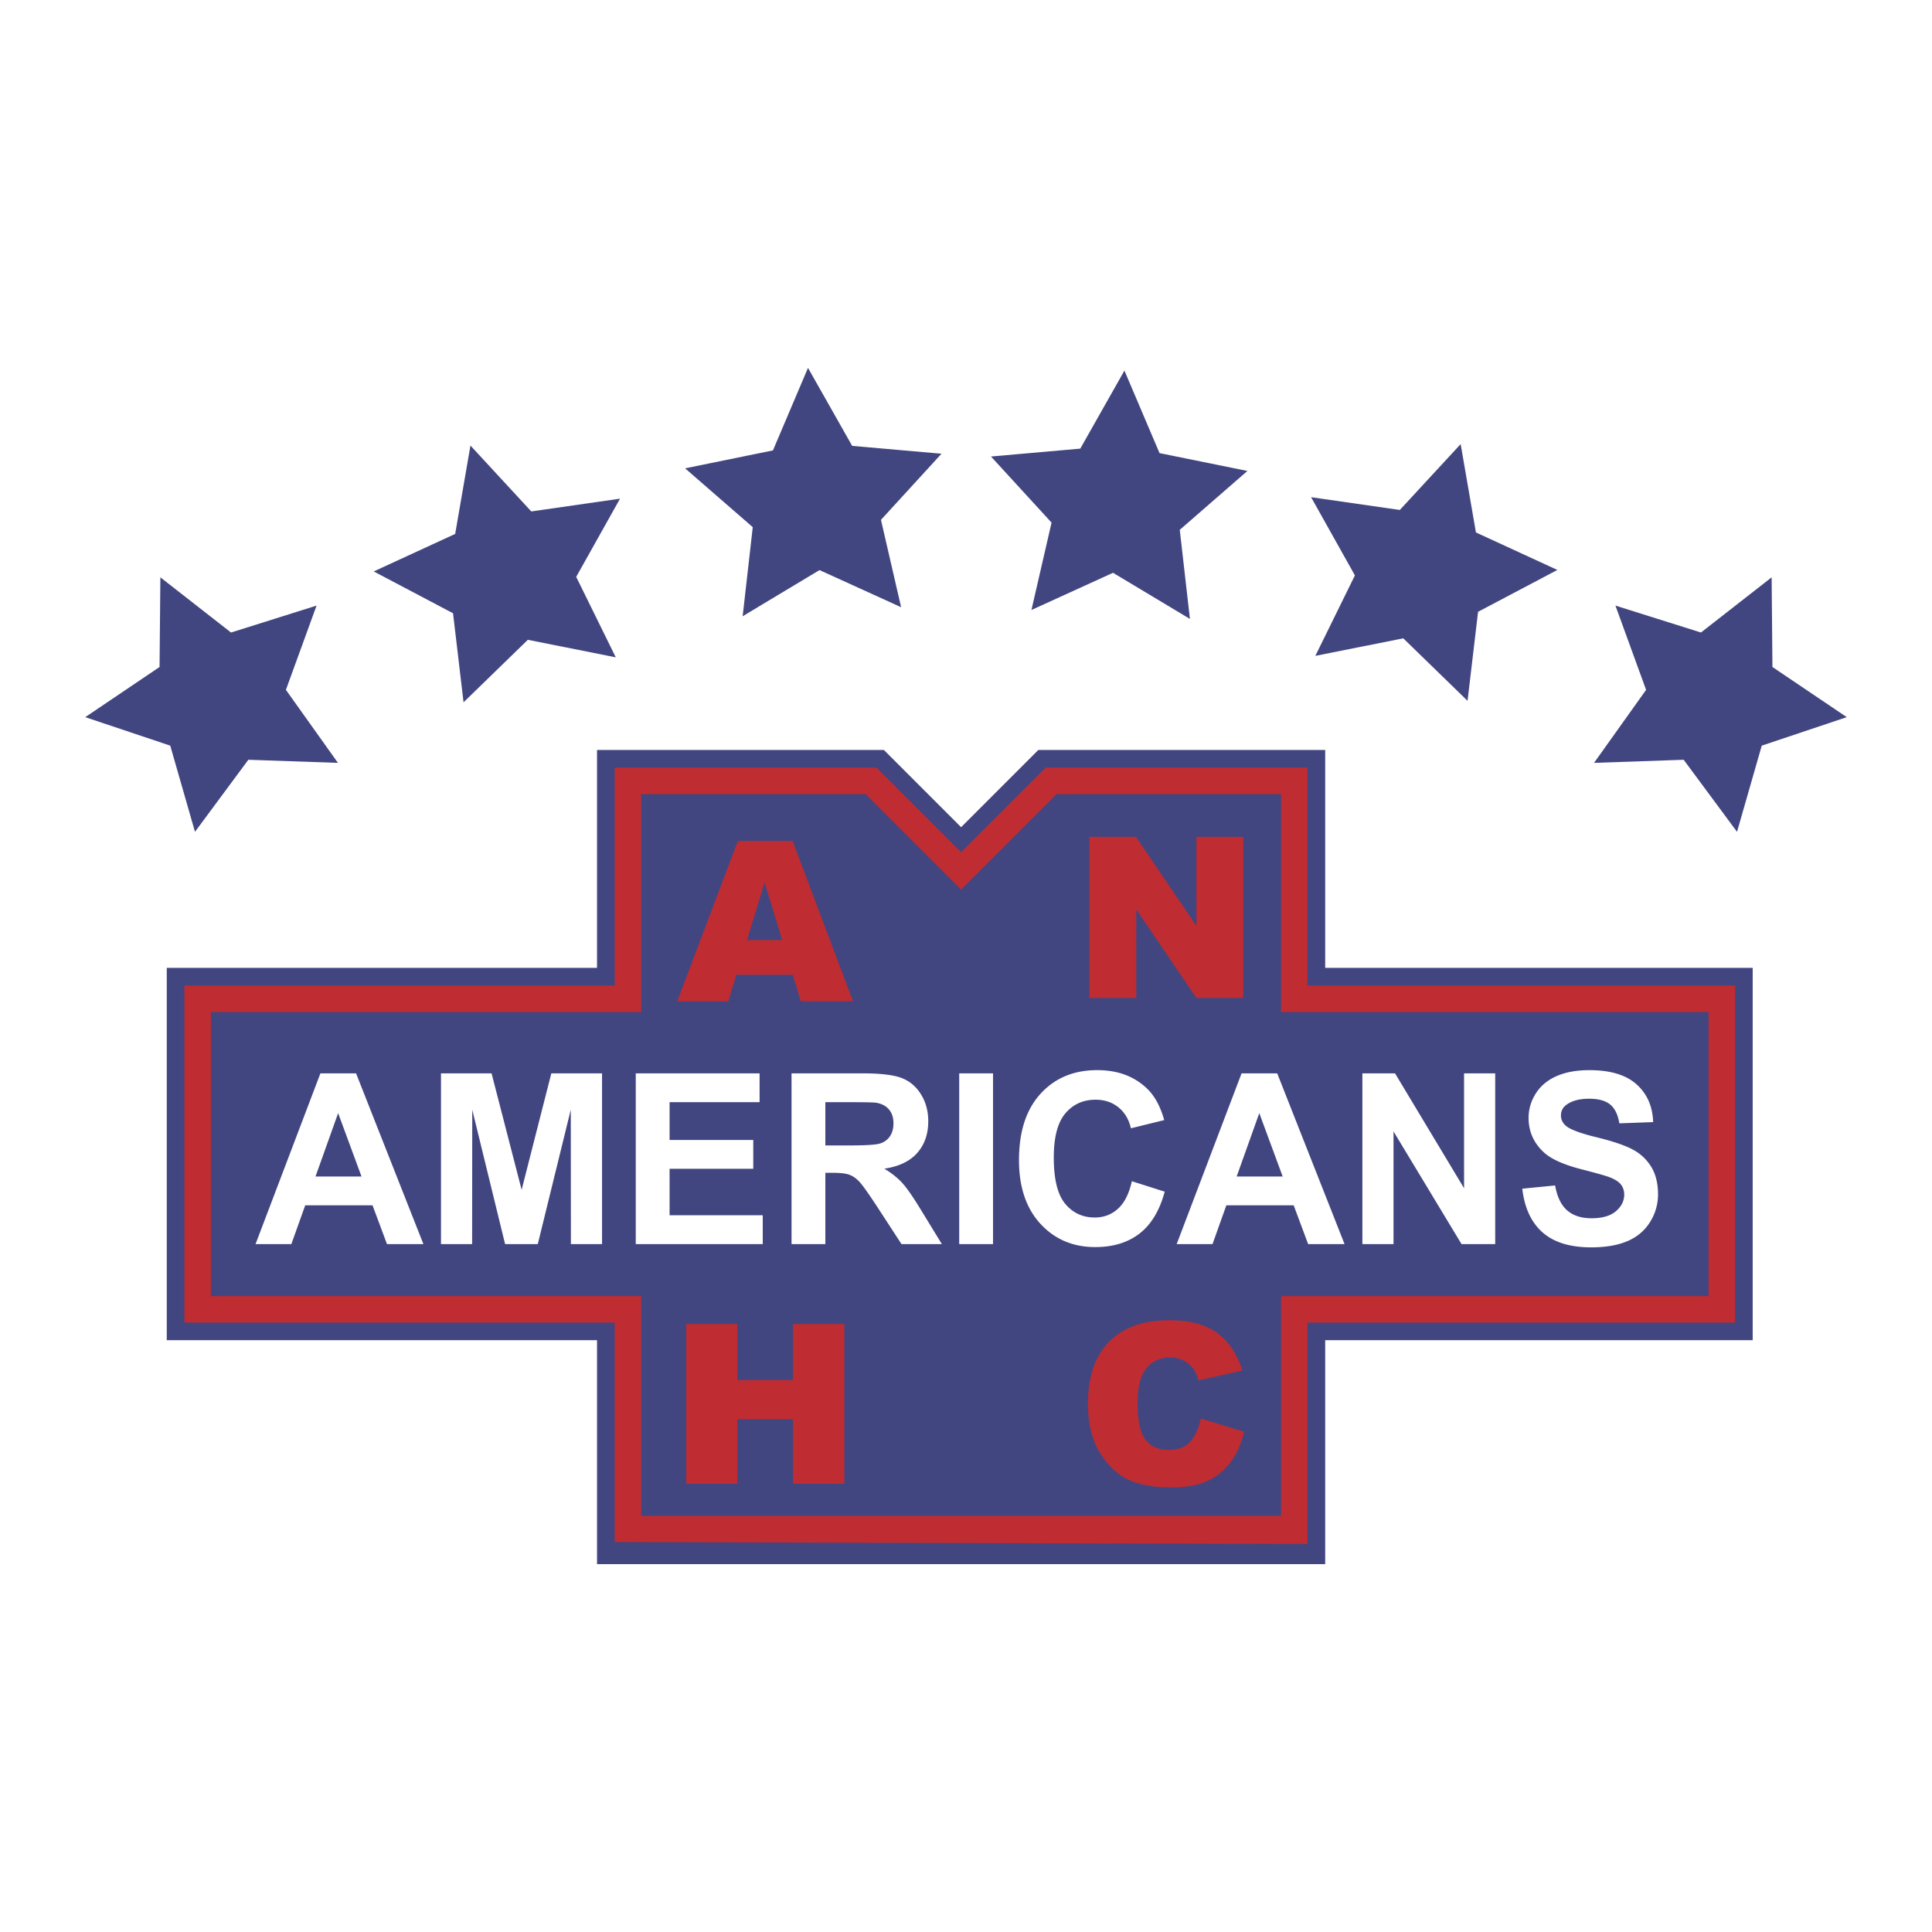
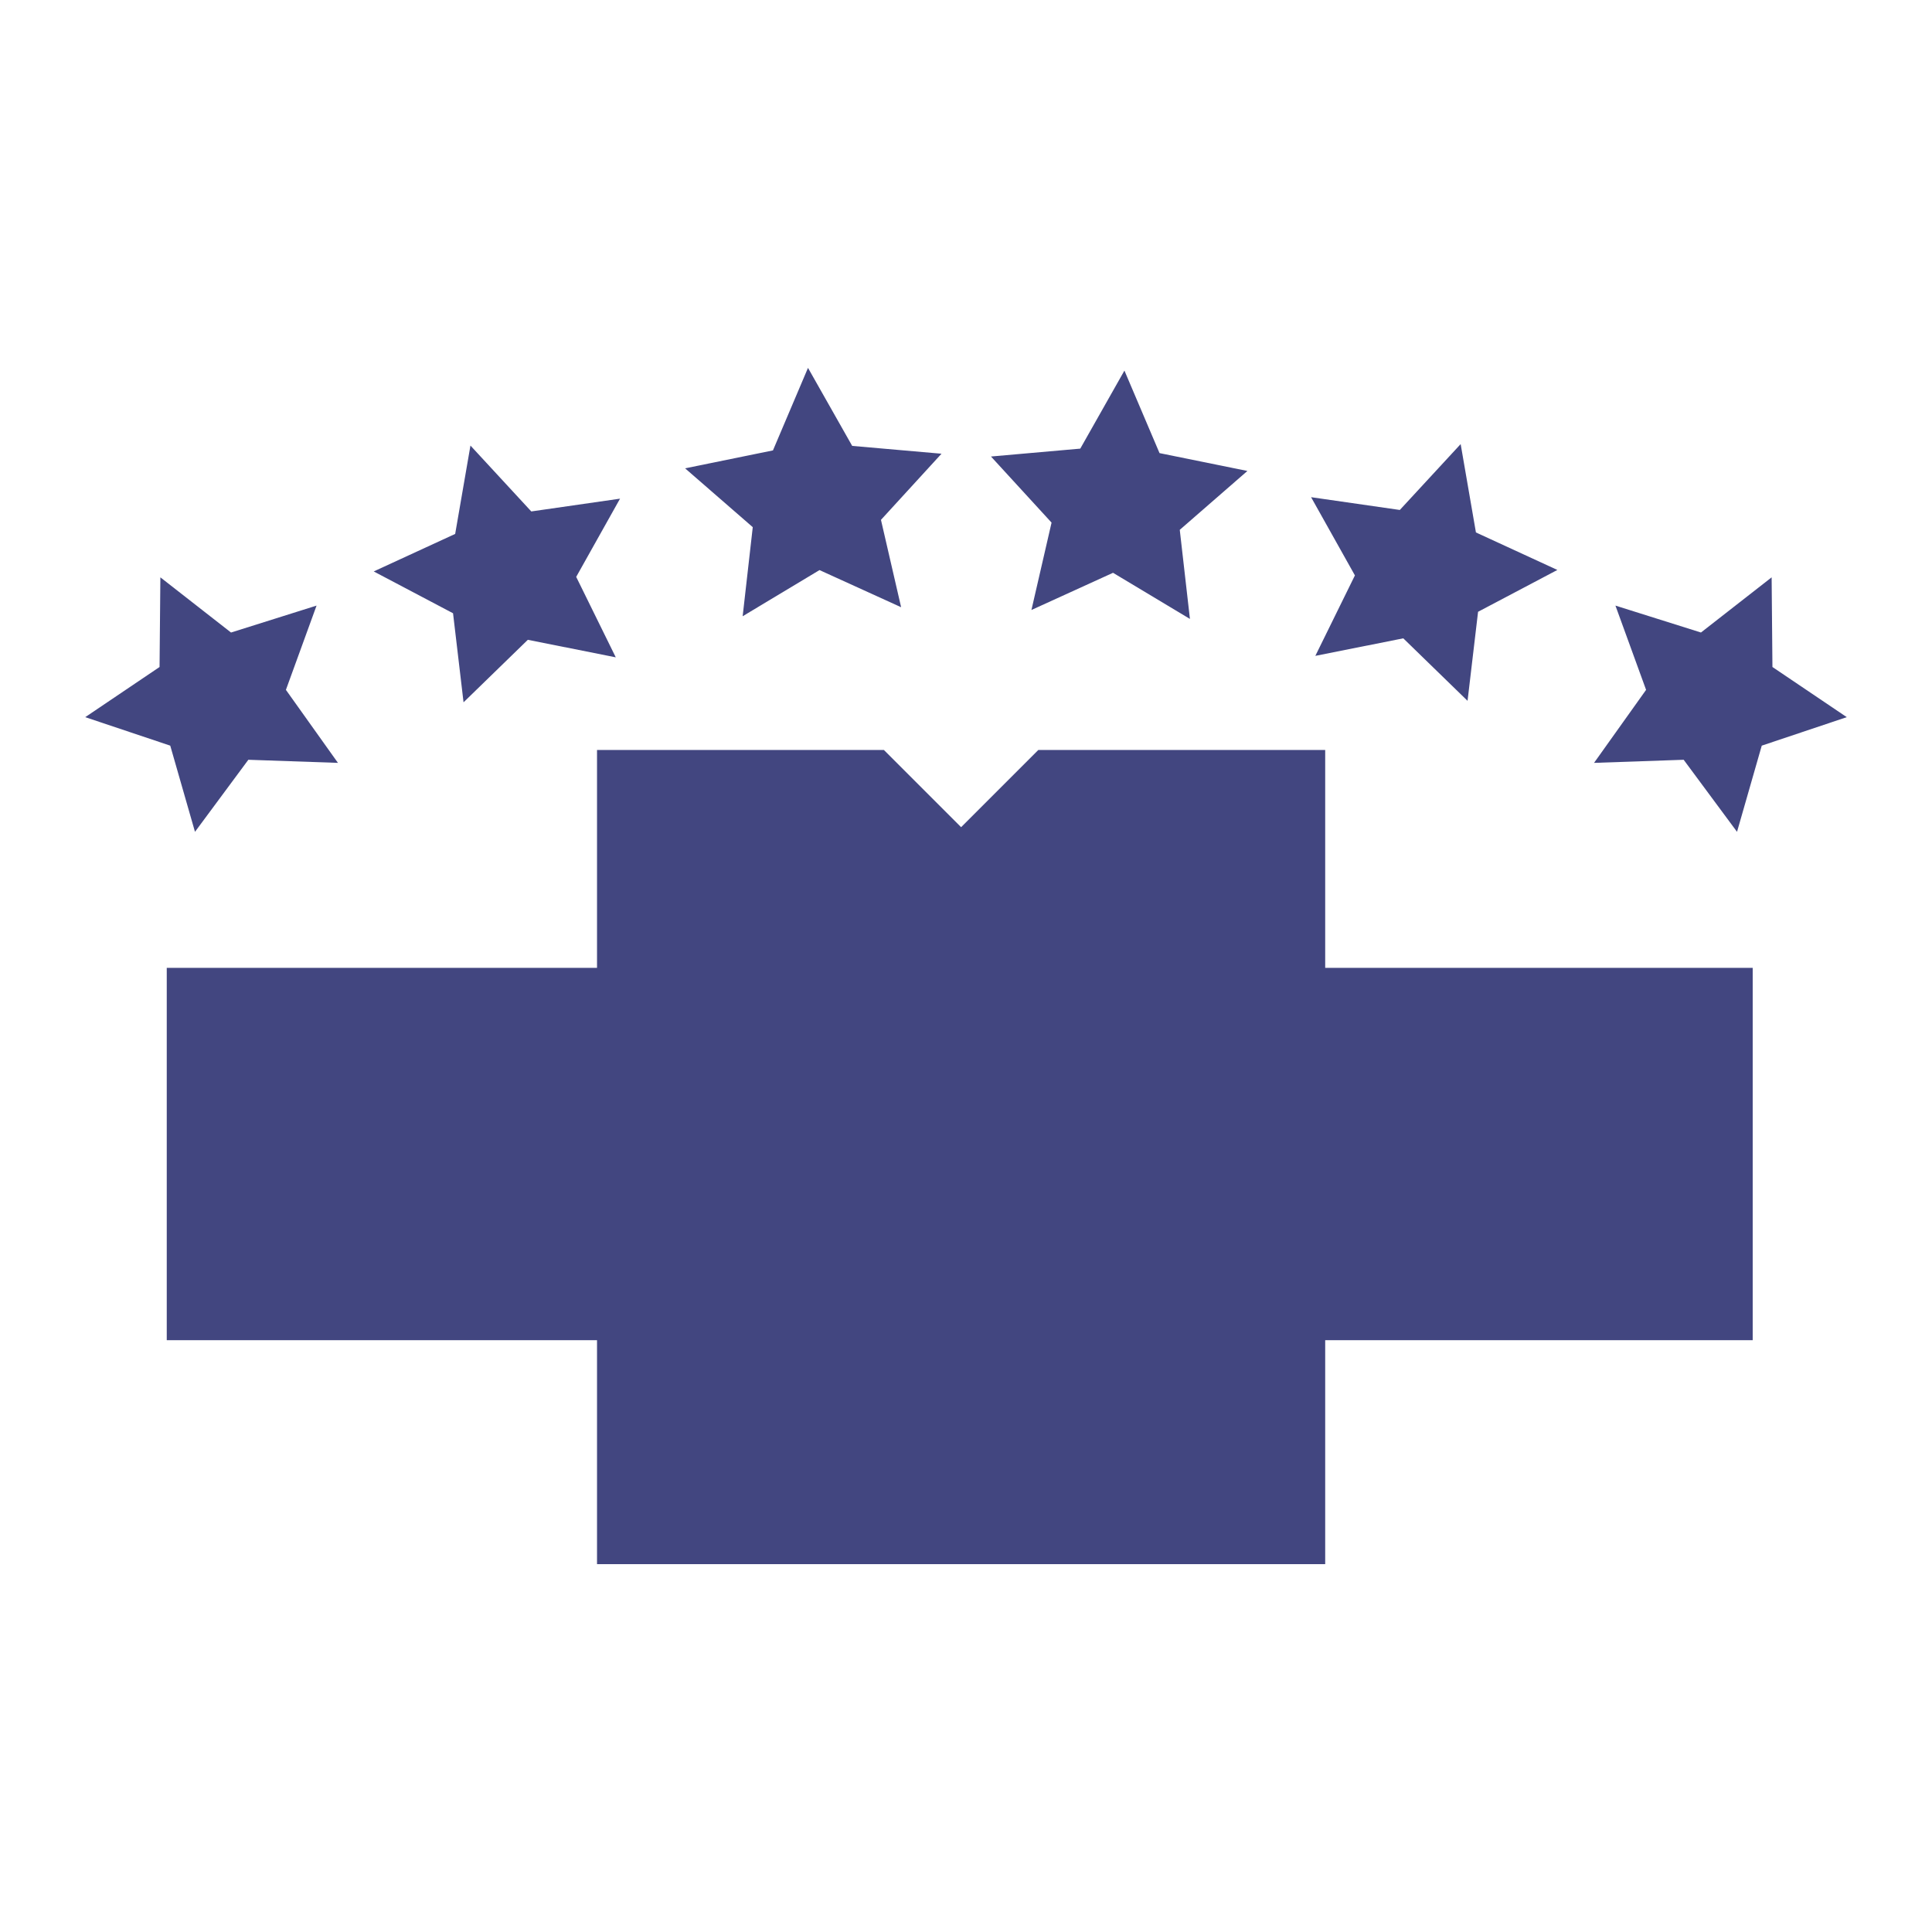
<svg xmlns="http://www.w3.org/2000/svg" width="2500" height="2500" viewBox="0 0 192.756 192.756">
  <g fill-rule="evenodd" clip-rule="evenodd">
-     <path fill="#fff" d="M0 0h192.756v192.756H0V0z" />
    <path fill="#424680" d="M16.637 96.563h42.928V74.824h28.62l7.705 7.705 7.704-7.705h28.621v21.739h42.652v37.15h-42.652v22.34h-72.65v-22.34H16.637v-37.15z" />
-     <path d="M104.324 76.585l-8.435 8.435-8.435-8.435H61.327v21.74H18.398v33.626h42.929v21.896c3.271 0 65.854.2 69.124.2v-22.096h42.654V98.325h-42.654v-21.74h-26.127z" fill="#bf2c32" />
    <path d="M105.42 79.229l-9.53 9.529-9.529-9.529H63.97v21.739H21.042v28.342H63.97v21.929h63.841V129.31h42.652v-28.342h-42.652V79.229H105.42zM46.937 44.454l6.07 6.572 8.854-1.275-4.374 7.804 3.949 8.027-8.774-1.749-6.414 6.236-1.048-8.884-7.913-4.173 8.126-3.743 1.524-8.815zM112.184 36.973l3.502 8.233 8.767 1.782-6.748 5.874 1.014 8.888-7.672-4.602-8.141 3.711 2.008-8.718-6.045-6.595 8.91-.786 4.405-7.787zM80.614 36.703l4.409 7.784 8.911.781-6.04 6.598 2.011 8.717-8.142-3.706-7.668 4.606 1.008-8.888-6.751-5.869 8.766-1.789 3.496-8.234zM145.73 44.307l-6.07 6.572-8.853-1.275 4.373 7.804-3.948 8.027 8.774-1.749 6.412 6.236 1.049-8.884 7.912-4.174-8.125-3.742-1.524-8.815zM176.756 57.601l.08 8.945 7.416 5.004-8.482 2.843-2.467 8.598-5.324-7.189-8.942.31 5.193-7.285-3.058-8.407 8.533 2.686 7.051-5.505zM16 57.601l-.081 8.946-7.415 5.004 8.482 2.842 2.468 8.598 5.324-7.189 8.94.31-5.192-7.285 3.058-8.407-8.533 2.687L16 57.601z" fill="#424680" />
-     <path d="M42.243 124.124H38.61l-1.442-3.868h-6.717l-1.382 3.868h-3.573l6.472-17.035h3.557l6.718 17.035zm-6.175-6.744l-2.332-6.323-2.258 6.323h4.59zM43.998 124.124v-17.035h5.045l3 11.62 2.962-11.62h5.06v17.035h-3.107l-.012-13.409-3.291 13.409h-3.262l-3.277-13.409-.012 13.409h-3.106zM63.43 124.124v-17.035h12.354v2.877h-8.98v3.768h8.35v2.877h-8.35v4.636H76.1v2.877H63.43zM78.972 124.124v-17.035h7.088c1.782 0 3.077.154 3.884.459.808.306 1.455.85 1.94 1.632.485.781.728 1.675.728 2.682 0 1.278-.366 2.332-1.099 3.165-.732.832-1.828 1.356-3.286 1.573.726.435 1.325.911 1.798 1.431.472.52 1.109 1.441 1.91 2.768l2.036 3.326h-4.027l-2.42-3.717c-.867-1.322-1.46-2.156-1.779-2.5s-.658-.58-1.016-.708c-.357-.127-.924-.191-1.699-.191h-.685v7.116h-3.373v-.001zm3.373-9.844h2.489c1.614 0 2.622-.07 3.023-.209s.716-.379.943-.719c.227-.341.341-.766.341-1.275 0-.572-.149-1.034-.449-1.387-.299-.352-.722-.573-1.267-.667-.273-.039-1.091-.058-2.455-.058h-2.625v4.315zM95.701 124.124v-17.035h3.373v17.035h-3.373zM112.926 117.851l3.277 1.041c-.502 1.871-1.334 3.26-2.498 4.168-1.166.908-2.645 1.361-4.436 1.361-2.217 0-4.037-.773-5.465-2.322-1.426-1.549-2.139-3.666-2.139-6.353 0-2.842.715-5.049 2.15-6.621 1.434-1.572 3.318-2.358 5.656-2.358 2.043 0 3.699.617 4.975 1.848.76.729 1.328 1.773 1.707 3.137l-3.324.818c-.197-.881-.609-1.576-1.238-2.087-.627-.509-1.389-.765-2.285-.765-1.238 0-2.242.454-3.014 1.361-.771.908-1.156 2.378-1.156 4.41 0 2.157.377 3.693 1.135 4.608.76.916 1.744 1.373 2.959 1.373.895 0 1.664-.291 2.309-.873s1.107-1.496 1.387-2.746zM134.146 124.124h-3.633l-1.441-3.868h-6.719l-1.381 3.868h-3.574l6.473-17.035h3.557l6.718 17.035zm-6.173-6.744l-2.334-6.323-2.258 6.323h4.592zM135.926 124.124v-17.035h3.256l6.888 11.461v-11.461h3.106v17.035h-3.358l-6.787-11.242v11.242h-3.105zM151.879 118.595l3.275-.322c.197 1.125.594 1.953 1.195 2.481.602.527 1.412.791 2.434.791 1.08 0 1.893-.235 2.441-.705.547-.471.824-1.021.824-1.65 0-.404-.115-.748-.346-1.032-.232-.283-.633-.53-1.207-.74-.391-.141-1.285-.391-2.682-.751-1.795-.46-3.055-1.024-3.777-1.692-1.02-.94-1.529-2.088-1.529-3.439 0-.87.24-1.684.721-2.441s1.17-1.335 2.072-1.73c.902-.397 1.992-.596 3.268-.596 2.086 0 3.654.472 4.707 1.413 1.055.941 1.607 2.198 1.66 3.77l-3.373.124c-.143-.872-.449-1.5-.918-1.882s-1.172-.573-2.107-.573c-.969 0-1.725.205-2.271.616a1.25 1.25 0 0 0-.529 1.056c0 .403.164.748.498 1.034.422.364 1.449.746 3.076 1.144 1.631.398 2.836.81 3.615 1.233a4.737 4.737 0 0 1 1.834 1.738c.441.734.662 1.643.662 2.724a5.15 5.15 0 0 1-.795 2.753c-.531.854-1.281 1.49-2.252 1.906-.969.416-2.178.624-3.623.624-2.105 0-3.723-.498-4.854-1.495-1.127-.999-1.8-2.451-2.019-4.359z" fill="#fff" />
-     <path d="M79.09 97.257h-5.623l-.808 2.643H67.57l6.041-15.994h5.469L85.105 99.9h-5.21l-.805-2.643zm-1.052-3.469l-1.755-5.742-1.755 5.742h3.51zM108.684 83.491h4.646l6.033 8.881v-8.881h4.68v16.075h-4.68l-6-8.832v8.832h-4.679V83.491zM68.465 132.098h5.093v5.588h5.561v-5.588h5.119v15.938h-5.119v-6.442h-5.561v6.442h-5.093v-15.938zM119.803 141.522l4.322 1.321c-.293 1.226-.75 2.25-1.377 3.072s-1.404 1.442-2.332 1.86c-.93.418-2.111.628-3.547.628-1.74 0-3.162-.255-4.266-.765-1.104-.509-2.057-1.405-2.857-2.688-.801-1.282-1.201-2.925-1.201-4.926 0-2.669.703-4.72 2.111-6.153 1.408-1.433 3.4-2.149 5.979-2.149 2.016 0 3.6.411 4.754 1.231 1.152.821 2.01 2.082 2.57 3.782l-4.377.987c-.152-.495-.312-.857-.479-1.087a2.864 2.864 0 0 0-1.016-.888 2.864 2.864 0 0 0-1.34-.311c-1.119 0-1.977.455-2.572 1.365-.451.675-.678 1.734-.678 3.18 0 1.79.271 3.018.812 3.682s1.301.995 2.279.995c.951 0 1.668-.268 2.154-.804s.842-1.311 1.061-2.332z" fill="#bf2c32" />
  </g>
</svg>